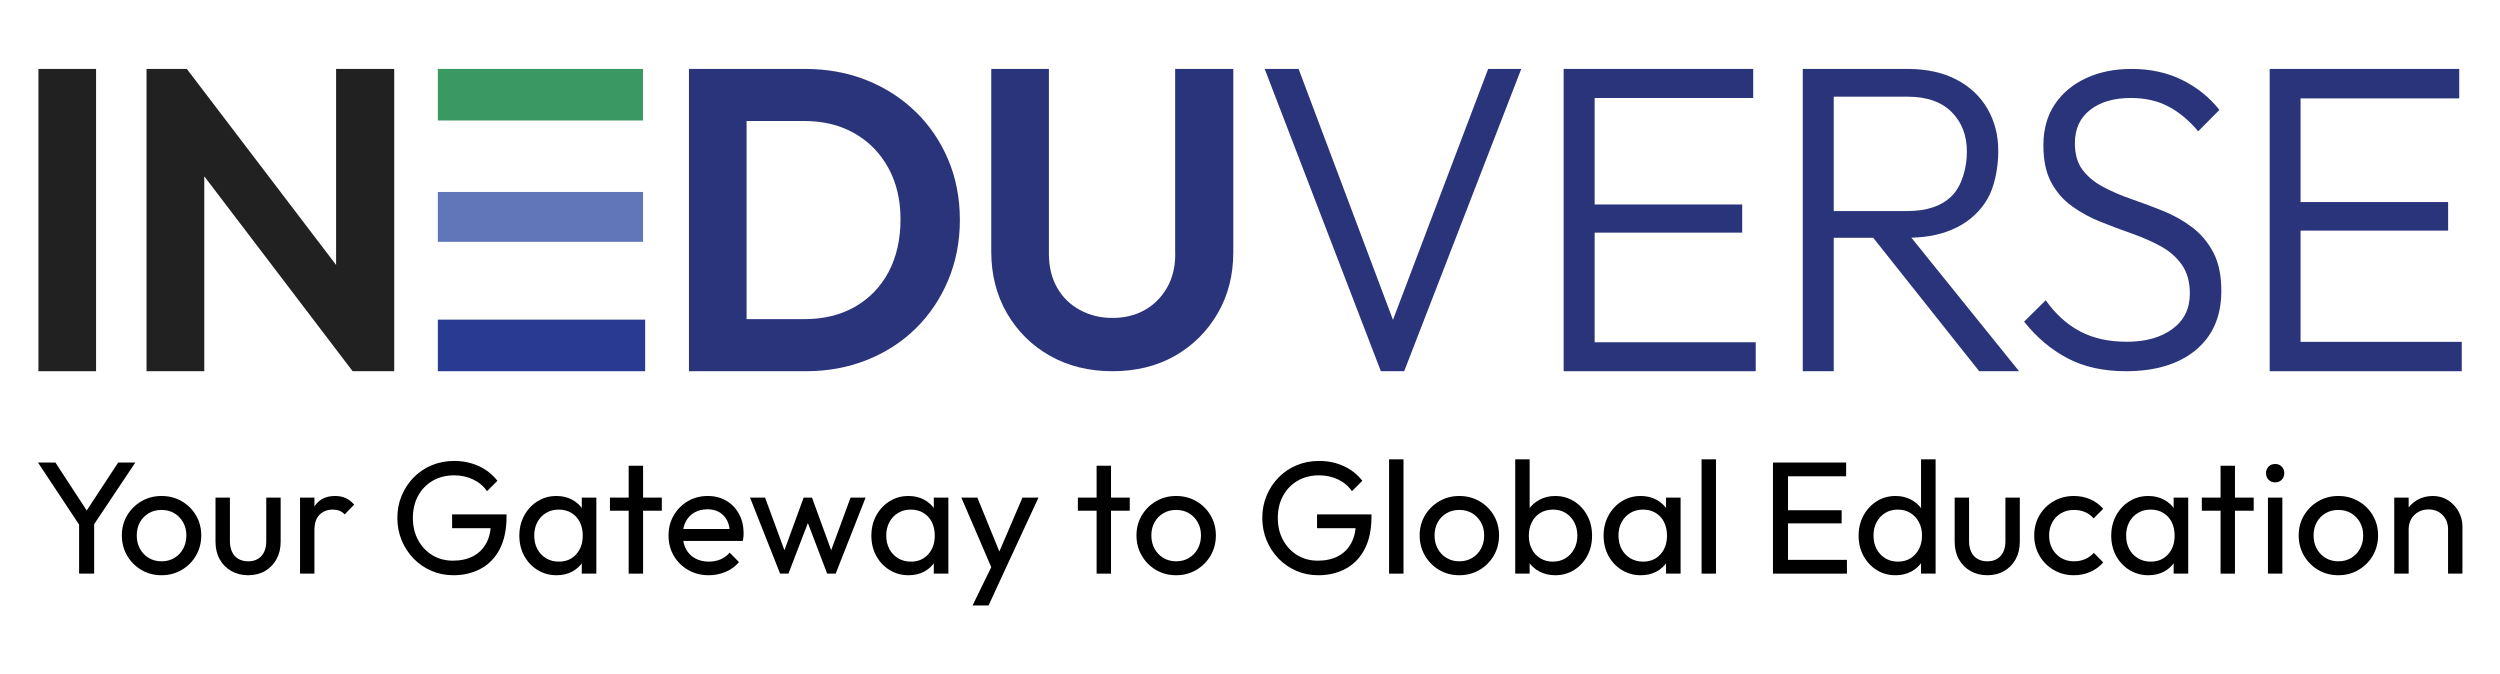
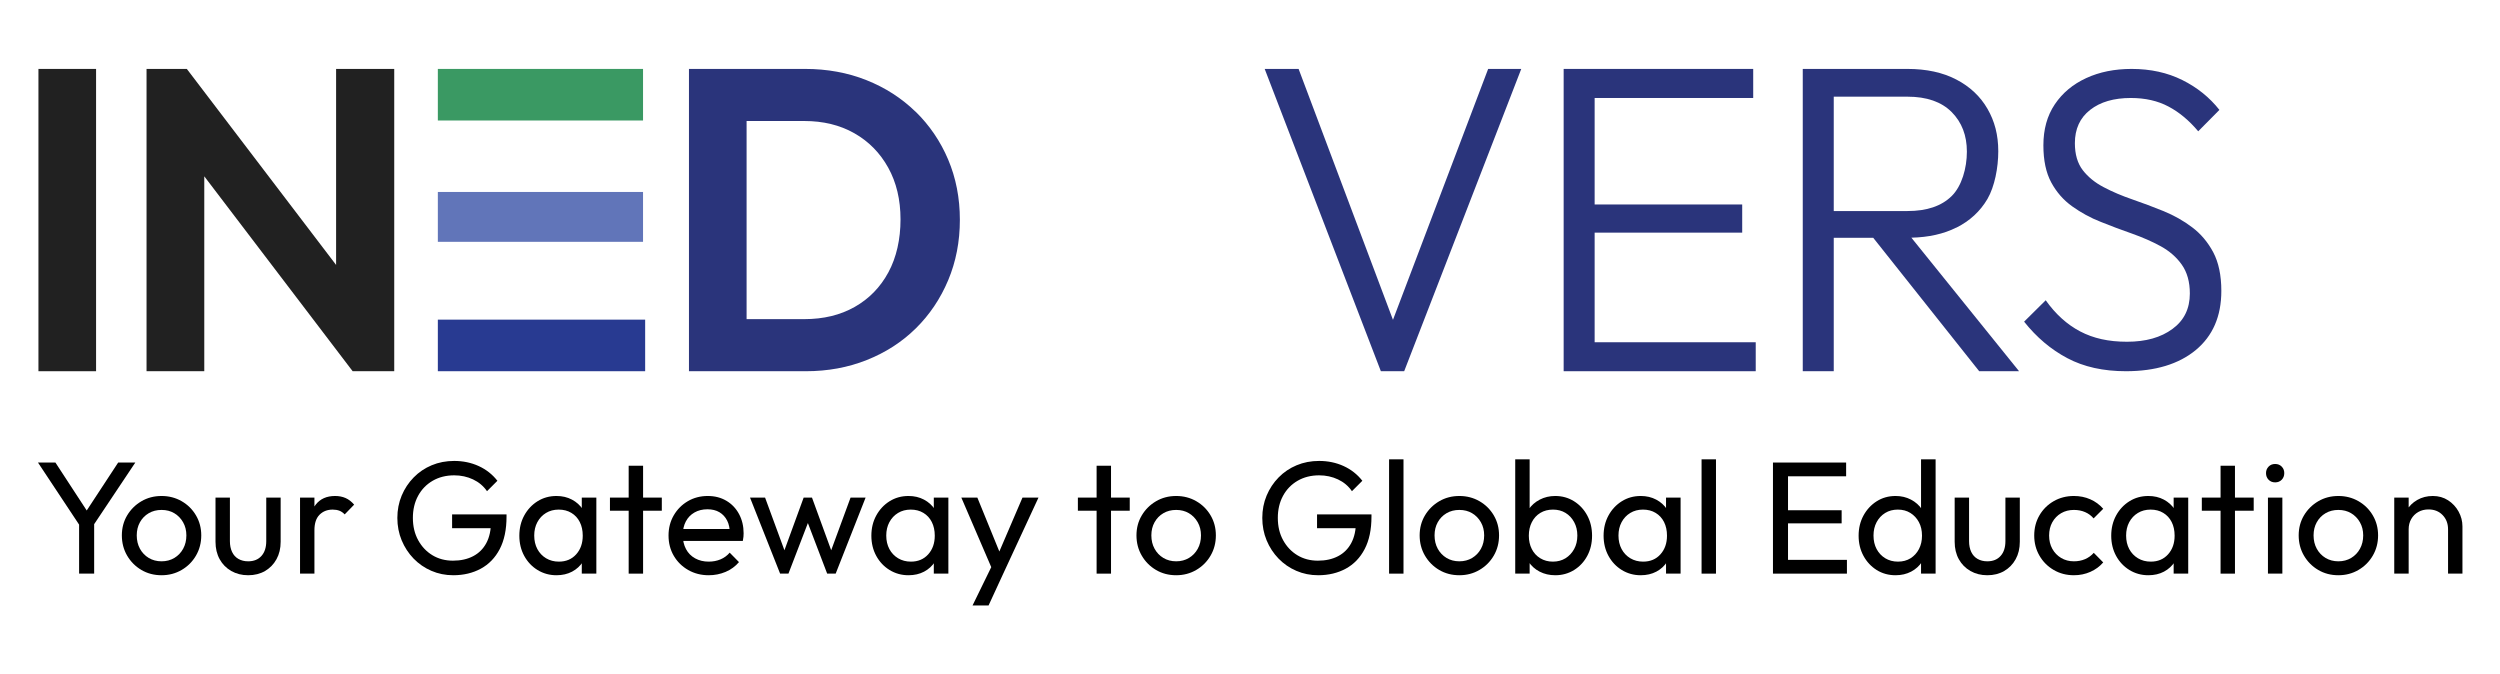
<svg xmlns="http://www.w3.org/2000/svg" width="100%" height="100%" viewBox="0 0 241 65" version="1.1" xml:space="preserve" style="fill-rule:evenodd;clip-rule:evenodd;stroke-linejoin:round;stroke-miterlimit:2;">
  <g transform="matrix(1,0,0,1,0.478,15.019)">
    <g id="Layer_1-2">
      <g>
        <g transform="matrix(0.973,0,0,0.973,3.228,-8.375)">
          <g>
            <rect x="0" y="0" width="5.71" height="29.95" style="fill:rgb(33,33,33);" />
            <path d="M29.49,0L29.49,19.42L14.7,0L10.71,0L10.71,29.95L16.43,29.95L16.43,10.64L31.13,29.95L35.25,29.95L35.25,0L29.49,0Z" style="fill:rgb(33,33,33);" />
          </g>
          <g>
            <rect x="39.57" y="0" width="20.33" height="5.11" style="fill:rgb(58,153,99);" />
            <rect x="39.57" y="12.19" width="20.33" height="4.94" style="fill:rgb(97,117,185);" />
            <rect x="39.57" y="24.84" width="20.54" height="5.11" style="fill:rgb(40,58,145);" />
          </g>
          <g>
-             <path d="M86.9,4.24C85.51,2.89 83.89,1.85 82.03,1.11C80.17,0.37 78.14,0 75.96,0L64.45,0L64.45,29.95L76.04,29.95C78.2,29.95 80.21,29.58 82.07,28.84C83.93,28.1 85.55,27.06 86.92,25.71C88.29,24.36 89.36,22.77 90.13,20.94C90.9,19.11 91.29,17.11 91.29,14.95C91.29,12.79 90.9,10.8 90.13,8.98C89.36,7.16 88.28,5.58 86.9,4.23L86.9,4.24ZM84.21,20.15C83.41,21.63 82.3,22.77 80.87,23.58C79.44,24.39 77.78,24.79 75.87,24.79L70.16,24.79L70.16,5.16L75.87,5.16C77.75,5.16 79.4,5.56 80.83,6.37C82.26,7.18 83.38,8.32 84.19,9.78C85,11.24 85.41,12.95 85.41,14.91C85.41,16.87 85.01,18.67 84.21,20.15Z" style="fill:rgb(42,52,123);" />
-             <path d="M112.63,18.32C112.63,19.61 112.36,20.73 111.81,21.68C111.26,22.63 110.53,23.37 109.6,23.89C108.68,24.41 107.61,24.67 106.41,24.67C105.21,24.67 104.16,24.41 103.2,23.89C102.23,23.37 101.48,22.64 100.93,21.68C100.38,20.73 100.11,19.59 100.11,18.28L100.11,0L94.4,0L94.4,18.11C94.4,20.38 94.92,22.41 95.95,24.2C96.99,25.99 98.41,27.4 100.21,28.42C102.02,29.44 104.08,29.95 106.41,29.95C108.74,29.95 110.83,29.44 112.61,28.42C114.39,27.4 115.8,26 116.83,24.22C117.87,22.44 118.38,20.42 118.38,18.15L118.38,0L112.62,0L112.62,18.32L112.63,18.32Z" style="fill:rgb(42,52,123);" />
+             <path d="M86.9,4.24C85.51,2.89 83.89,1.85 82.03,1.11C80.17,0.37 78.14,0 75.96,0L64.45,0L64.45,29.95L76.04,29.95C78.2,29.95 80.21,29.58 82.07,28.84C83.93,28.1 85.55,27.06 86.92,25.71C88.29,24.36 89.36,22.77 90.13,20.94C90.9,19.11 91.29,17.11 91.29,14.95C91.29,12.79 90.9,10.8 90.13,8.98C89.36,7.16 88.28,5.58 86.9,4.23ZM84.21,20.15C83.41,21.63 82.3,22.77 80.87,23.58C79.44,24.39 77.78,24.79 75.87,24.79L70.16,24.79L70.16,5.16L75.87,5.16C77.75,5.16 79.4,5.56 80.83,6.37C82.26,7.18 83.38,8.32 84.19,9.78C85,11.24 85.41,12.95 85.41,14.91C85.41,16.87 85.01,18.67 84.21,20.15Z" style="fill:rgb(42,52,123);" />
            <path d="M134.2,24.86L124.85,0L121.49,0L133,29.95L135.31,29.95L146.91,0L143.63,0L134.2,24.86Z" style="fill:rgb(42,52,123);" />
            <path d="M154.18,16.22L168.8,16.22L168.8,13.43L154.18,13.43L154.18,2.88L169.89,2.88L169.89,0L151.11,0L151.11,29.95L170.14,29.95L170.14,27.08L154.18,27.08L154.18,16.22Z" style="fill:rgb(42,52,123);" />
            <path d="M190.01,15.73C191.35,15.06 192.38,14.11 193.1,12.88C193.81,11.65 194.17,9.79 194.17,8.16C194.17,6.53 193.81,5.18 193.1,3.95C192.39,2.72 191.36,1.75 190.01,1.05C188.67,0.35 187.05,0 185.18,0L174.8,0L174.8,29.95L177.87,29.95L177.87,16.73L181.78,16.73L192.28,29.95L196.23,29.95L185.56,16.72C187.27,16.68 188.76,16.35 190.01,15.72L190.01,15.73ZM177.87,2.75L185.18,2.75C187.08,2.75 188.54,3.26 189.55,4.27C190.56,5.29 191.06,6.59 191.06,8.2C191.06,9.81 190.56,11.61 189.55,12.6C188.54,13.59 187.09,14.08 185.18,14.08L177.87,14.08L177.87,2.75Z" style="fill:rgb(42,52,123);" />
            <path d="M213.39,15.7C212.54,15.05 211.59,14.52 210.55,14.09C209.51,13.67 208.48,13.28 207.46,12.93C206.44,12.58 205.49,12.18 204.62,11.72C203.75,11.27 203.06,10.7 202.54,10.03C202.02,9.35 201.76,8.46 201.76,7.36C201.76,5.95 202.26,4.85 203.27,4.06C204.28,3.27 205.62,2.88 207.3,2.88C208.73,2.88 209.97,3.16 211.04,3.73C212.1,4.29 213.08,5.11 213.98,6.18L216.08,4.06C215.1,2.82 213.87,1.83 212.4,1.1C210.93,0.37 209.26,-0 207.38,-0C205.7,-0 204.2,0.3 202.88,0.91C201.56,1.52 200.53,2.38 199.77,3.51C199.01,4.64 198.64,5.99 198.64,7.57C198.64,9.07 198.9,10.29 199.42,11.25C199.94,12.21 200.63,13 201.5,13.62C202.37,14.24 203.31,14.76 204.34,15.16C205.36,15.57 206.39,15.96 207.43,16.32C208.47,16.69 209.41,17.1 210.27,17.57C211.12,18.04 211.82,18.64 212.35,19.39C212.88,20.14 213.15,21.09 213.15,22.25C213.15,23.75 212.58,24.92 211.43,25.76C210.28,26.61 208.78,27.03 206.93,27.03C205.08,27.03 203.59,26.69 202.29,26.01C200.99,25.33 199.85,24.3 198.87,22.92L196.73,25.04C197.96,26.59 199.39,27.8 201.02,28.66C202.64,29.52 204.58,29.95 206.82,29.95C209.73,29.95 212.04,29.25 213.73,27.86C215.42,26.46 216.27,24.51 216.27,22C216.27,20.45 216,19.17 215.47,18.17C214.94,17.17 214.24,16.34 213.39,15.7Z" style="fill:rgb(42,52,123);" />
-             <path d="M224.12,27.04L224.12,16.02L238.74,16.02L238.74,13.19L224.12,13.19L224.12,2.92L239.84,2.92L239.84,0L221.06,0L221.06,29.95L240.09,29.95L240.09,27.04L224.12,27.04Z" style="fill:rgb(42,52,123);" />
          </g>
        </g>
        <g transform="matrix(1.629,0,0,1.629,-5.596,-27.142)">
          <path d="M7.975,38.717L5.389,34.814L6.421,34.814L8.505,38.006L8.041,38.006L10.135,34.814L11.149,34.814L8.543,38.717L7.975,38.717ZM7.823,41.388L7.823,38.129L8.714,38.129L8.714,41.388L7.823,41.388Z" style="fill-rule:nonzero;" />
          <path d="M12.702,41.483C12.26,41.483 11.862,41.379 11.509,41.17C11.155,40.962 10.874,40.679 10.665,40.322C10.457,39.965 10.353,39.566 10.353,39.124C10.353,38.688 10.457,38.295 10.665,37.944C10.874,37.594 11.155,37.314 11.509,37.106C11.862,36.898 12.26,36.793 12.702,36.793C13.138,36.793 13.534,36.896 13.891,37.101C14.248,37.307 14.531,37.586 14.739,37.94C14.947,38.293 15.052,38.688 15.052,39.124C15.052,39.566 14.947,39.965 14.739,40.322C14.531,40.679 14.248,40.962 13.891,41.17C13.534,41.379 13.138,41.483 12.702,41.483ZM12.702,40.659C12.986,40.659 13.239,40.592 13.46,40.46C13.681,40.327 13.855,40.145 13.981,39.915C14.107,39.684 14.171,39.421 14.171,39.124C14.171,38.833 14.106,38.574 13.976,38.347C13.847,38.12 13.673,37.941 13.455,37.812C13.237,37.682 12.986,37.618 12.702,37.618C12.418,37.618 12.165,37.682 11.944,37.812C11.723,37.941 11.55,38.12 11.423,38.347C11.297,38.574 11.234,38.833 11.234,39.124C11.234,39.421 11.297,39.684 11.423,39.915C11.55,40.145 11.723,40.327 11.944,40.46C12.165,40.592 12.418,40.659 12.702,40.659Z" style="fill-rule:nonzero;" />
          <path d="M17.827,41.483C17.455,41.483 17.121,41.399 16.828,41.232C16.534,41.064 16.305,40.832 16.141,40.535C15.977,40.239 15.895,39.894 15.895,39.503L15.895,36.888L16.747,36.888L16.747,39.465C16.747,39.711 16.79,39.924 16.875,40.104C16.96,40.284 17.085,40.422 17.249,40.516C17.414,40.611 17.606,40.659 17.827,40.659C18.162,40.659 18.424,40.553 18.614,40.341C18.803,40.13 18.898,39.838 18.898,39.465L18.898,36.888L19.75,36.888L19.75,39.503C19.75,39.894 19.668,40.239 19.504,40.535C19.34,40.832 19.114,41.064 18.827,41.232C18.539,41.399 18.206,41.483 17.827,41.483Z" style="fill-rule:nonzero;" />
          <path d="M20.897,41.388L20.897,36.888L21.749,36.888L21.749,41.388L20.897,41.388ZM21.749,38.821L21.427,38.679C21.427,38.104 21.56,37.646 21.825,37.305C22.09,36.964 22.472,36.793 22.971,36.793C23.199,36.793 23.404,36.833 23.587,36.912C23.77,36.991 23.941,37.122 24.099,37.305L23.54,37.883C23.445,37.782 23.341,37.709 23.227,37.665C23.113,37.621 22.981,37.599 22.829,37.599C22.513,37.599 22.254,37.7 22.052,37.902C21.85,38.104 21.749,38.41 21.749,38.821Z" style="fill-rule:nonzero;" />
          <path d="M29.963,41.483C29.502,41.483 29.071,41.396 28.67,41.222C28.269,41.049 27.918,40.807 27.618,40.498C27.318,40.188 27.083,39.828 26.912,39.418C26.742,39.007 26.656,38.565 26.656,38.091C26.656,37.618 26.742,37.177 26.912,36.77C27.083,36.362 27.32,36.004 27.623,35.695C27.926,35.385 28.281,35.145 28.688,34.975C29.096,34.804 29.54,34.719 30.02,34.719C30.544,34.719 31.027,34.82 31.469,35.022C31.911,35.224 32.28,35.515 32.577,35.893L31.962,36.509C31.753,36.206 31.478,35.974 31.137,35.813C30.796,35.652 30.424,35.571 30.02,35.571C29.54,35.571 29.115,35.679 28.745,35.893C28.376,36.108 28.089,36.405 27.883,36.784C27.678,37.163 27.575,37.599 27.575,38.091C27.575,38.59 27.68,39.029 27.888,39.408C28.096,39.787 28.377,40.084 28.731,40.299C29.085,40.513 29.489,40.621 29.944,40.621C30.405,40.621 30.804,40.532 31.142,40.355C31.48,40.179 31.741,39.918 31.924,39.574C32.107,39.23 32.198,38.808 32.198,38.309L32.738,38.698L29.896,38.698L29.896,37.883L33.117,37.883L33.117,38.016C33.117,38.78 32.983,39.419 32.715,39.934C32.446,40.449 32.074,40.835 31.597,41.094C31.12,41.353 30.575,41.483 29.963,41.483Z" style="fill-rule:nonzero;" />
          <path d="M36.073,41.483C35.662,41.483 35.29,41.38 34.955,41.175C34.62,40.97 34.357,40.69 34.164,40.337C33.971,39.983 33.875,39.585 33.875,39.143C33.875,38.701 33.971,38.303 34.164,37.949C34.357,37.596 34.619,37.314 34.95,37.106C35.282,36.898 35.656,36.793 36.073,36.793C36.414,36.793 36.719,36.865 36.987,37.007C37.256,37.149 37.472,37.344 37.636,37.594C37.8,37.843 37.892,38.132 37.911,38.461L37.911,39.815C37.892,40.138 37.802,40.425 37.641,40.678C37.48,40.93 37.265,41.128 36.997,41.27C36.728,41.412 36.42,41.483 36.073,41.483ZM36.215,40.678C36.638,40.678 36.979,40.534 37.238,40.247C37.497,39.959 37.627,39.591 37.627,39.143C37.627,38.833 37.568,38.563 37.451,38.333C37.335,38.102 37.169,37.922 36.954,37.793C36.739,37.663 36.49,37.599 36.206,37.599C35.921,37.599 35.67,37.665 35.452,37.798C35.235,37.93 35.064,38.112 34.941,38.342C34.818,38.573 34.756,38.837 34.756,39.133C34.756,39.437 34.818,39.703 34.941,39.934C35.064,40.164 35.236,40.346 35.457,40.479C35.678,40.611 35.931,40.678 36.215,40.678ZM37.57,41.388L37.57,40.175L37.731,39.077L37.57,37.987L37.57,36.888L38.432,36.888L38.432,41.388L37.57,41.388Z" style="fill-rule:nonzero;" />
          <path d="M40.345,41.388L40.345,35.003L41.198,35.003L41.198,41.388L40.345,41.388ZM39.237,37.665L39.237,36.888L42.306,36.888L42.306,37.665L39.237,37.665Z" style="fill-rule:nonzero;" />
          <path d="M45.082,41.483C44.634,41.483 44.23,41.38 43.87,41.175C43.51,40.97 43.225,40.69 43.017,40.337C42.809,39.983 42.704,39.582 42.704,39.133C42.704,38.691 42.807,38.293 43.012,37.94C43.218,37.586 43.495,37.307 43.846,37.101C44.196,36.896 44.59,36.793 45.025,36.793C45.442,36.793 45.81,36.888 46.129,37.078C46.448,37.267 46.697,37.529 46.877,37.864C47.057,38.199 47.147,38.578 47.147,39.001C47.147,39.064 47.144,39.132 47.138,39.204C47.132,39.277 47.119,39.361 47.1,39.455L43.301,39.455L43.301,38.745L46.645,38.745L46.333,39.02C46.333,38.717 46.279,38.459 46.172,38.248C46.064,38.036 45.913,37.872 45.717,37.755C45.521,37.638 45.284,37.58 45.006,37.58C44.716,37.58 44.46,37.643 44.239,37.769C44.018,37.896 43.847,38.072 43.727,38.3C43.607,38.527 43.547,38.795 43.547,39.105C43.547,39.421 43.611,39.697 43.737,39.934C43.863,40.171 44.043,40.354 44.277,40.483C44.511,40.613 44.779,40.678 45.082,40.678C45.335,40.678 45.567,40.633 45.778,40.545C45.99,40.456 46.172,40.324 46.323,40.147L46.873,40.706C46.658,40.959 46.394,41.151 46.082,41.284C45.769,41.416 45.436,41.483 45.082,41.483Z" style="fill-rule:nonzero;" />
          <path d="M49.307,41.388L47.526,36.888L48.417,36.888L49.705,40.393L49.421,40.393L50.7,36.888L51.193,36.888L52.471,40.393L52.187,40.393L53.476,36.888L54.366,36.888L52.595,41.388L52.092,41.388L50.795,37.987L51.107,37.987L49.8,41.388L49.307,41.388Z" style="fill-rule:nonzero;" />
          <path d="M56.905,41.483C56.494,41.483 56.122,41.38 55.787,41.175C55.452,40.97 55.189,40.69 54.996,40.337C54.803,39.983 54.707,39.585 54.707,39.143C54.707,38.701 54.803,38.303 54.996,37.949C55.189,37.596 55.451,37.314 55.782,37.106C56.114,36.898 56.488,36.793 56.905,36.793C57.246,36.793 57.551,36.865 57.819,37.007C58.088,37.149 58.304,37.344 58.468,37.594C58.632,37.843 58.724,38.132 58.743,38.461L58.743,39.815C58.724,40.138 58.634,40.425 58.473,40.678C58.312,40.93 58.097,41.128 57.829,41.27C57.56,41.412 57.252,41.483 56.905,41.483ZM57.047,40.678C57.47,40.678 57.811,40.534 58.07,40.247C58.329,39.959 58.459,39.591 58.459,39.143C58.459,38.833 58.4,38.563 58.283,38.333C58.167,38.102 58.001,37.922 57.786,37.793C57.571,37.663 57.322,37.599 57.038,37.599C56.753,37.599 56.502,37.665 56.284,37.798C56.067,37.93 55.896,38.112 55.773,38.342C55.65,38.573 55.588,38.837 55.588,39.133C55.588,39.437 55.65,39.703 55.773,39.934C55.896,40.164 56.068,40.346 56.289,40.479C56.51,40.611 56.763,40.678 57.047,40.678ZM58.402,41.388L58.402,40.175L58.563,39.077L58.402,37.987L58.402,36.888L59.264,36.888L59.264,41.388L58.402,41.388Z" style="fill-rule:nonzero;" />
          <path d="M61.983,41.426L60.031,36.888L60.979,36.888L62.428,40.441L62.125,40.441L63.65,36.888L64.597,36.888L62.494,41.426L61.983,41.426ZM60.694,43.273L62.021,40.554L62.494,41.426L61.642,43.273L60.694,43.273Z" style="fill-rule:nonzero;" />
          <path d="M68.036,41.388L68.036,35.003L68.889,35.003L68.889,41.388L68.036,41.388ZM66.928,37.665L66.928,36.888L69.997,36.888L69.997,37.665L66.928,37.665Z" style="fill-rule:nonzero;" />
          <path d="M72.744,41.483C72.302,41.483 71.904,41.379 71.551,41.17C71.197,40.962 70.916,40.679 70.708,40.322C70.499,39.965 70.395,39.566 70.395,39.124C70.395,38.688 70.499,38.295 70.708,37.944C70.916,37.594 71.197,37.314 71.551,37.106C71.904,36.898 72.302,36.793 72.744,36.793C73.18,36.793 73.577,36.896 73.933,37.101C74.29,37.307 74.573,37.586 74.781,37.94C74.99,38.293 75.094,38.688 75.094,39.124C75.094,39.566 74.99,39.965 74.781,40.322C74.573,40.679 74.29,40.962 73.933,41.17C73.577,41.379 73.18,41.483 72.744,41.483ZM72.744,40.659C73.029,40.659 73.281,40.592 73.502,40.46C73.723,40.327 73.897,40.145 74.023,39.915C74.15,39.684 74.213,39.421 74.213,39.124C74.213,38.833 74.148,38.574 74.019,38.347C73.889,38.12 73.715,37.941 73.498,37.812C73.28,37.682 73.029,37.618 72.744,37.618C72.46,37.618 72.208,37.682 71.987,37.812C71.766,37.941 71.592,38.12 71.466,38.347C71.339,38.574 71.276,38.833 71.276,39.124C71.276,39.421 71.339,39.684 71.466,39.915C71.592,40.145 71.766,40.327 71.987,40.46C72.208,40.592 72.46,40.659 72.744,40.659Z" style="fill-rule:nonzero;" />
          <path d="M81.147,41.483C80.686,41.483 80.255,41.396 79.854,41.222C79.453,41.049 79.103,40.807 78.803,40.498C78.503,40.188 78.267,39.828 78.097,39.418C77.926,39.007 77.841,38.565 77.841,38.091C77.841,37.618 77.926,37.177 78.097,36.77C78.267,36.362 78.504,36.004 78.807,35.695C79.111,35.385 79.466,35.145 79.873,34.975C80.281,34.804 80.724,34.719 81.204,34.719C81.728,34.719 82.212,34.82 82.654,35.022C83.096,35.224 83.465,35.515 83.762,35.893L83.146,36.509C82.938,36.206 82.663,35.974 82.322,35.813C81.981,35.652 81.608,35.571 81.204,35.571C80.724,35.571 80.299,35.679 79.93,35.893C79.561,36.108 79.273,36.405 79.068,36.784C78.863,37.163 78.76,37.599 78.76,38.091C78.76,38.59 78.864,39.029 79.073,39.408C79.281,39.787 79.562,40.084 79.916,40.299C80.269,40.513 80.674,40.621 81.128,40.621C81.589,40.621 81.989,40.532 82.327,40.355C82.665,40.179 82.925,39.918 83.108,39.574C83.292,39.23 83.383,38.808 83.383,38.309L83.923,38.698L81.081,38.698L81.081,37.883L84.302,37.883L84.302,38.016C84.302,38.78 84.168,39.419 83.899,39.934C83.631,40.449 83.258,40.835 82.782,41.094C82.305,41.353 81.76,41.483 81.147,41.483Z" style="fill-rule:nonzero;" />
          <rect x="85.344" y="34.624" width="0.853" height="6.764" />
          <path d="M89.503,41.483C89.061,41.483 88.663,41.379 88.309,41.17C87.956,40.962 87.675,40.679 87.466,40.322C87.258,39.965 87.153,39.566 87.153,39.124C87.153,38.688 87.258,38.295 87.466,37.944C87.675,37.594 87.956,37.314 88.309,37.106C88.663,36.898 89.061,36.793 89.503,36.793C89.939,36.793 90.335,36.896 90.692,37.101C91.049,37.307 91.331,37.586 91.54,37.94C91.748,38.293 91.852,38.688 91.852,39.124C91.852,39.566 91.748,39.965 91.54,40.322C91.331,40.679 91.049,40.962 90.692,41.17C90.335,41.379 89.939,41.483 89.503,41.483ZM89.503,40.659C89.787,40.659 90.04,40.592 90.261,40.46C90.482,40.327 90.655,40.145 90.782,39.915C90.908,39.684 90.971,39.421 90.971,39.124C90.971,38.833 90.907,38.574 90.777,38.347C90.648,38.12 90.474,37.941 90.256,37.812C90.038,37.682 89.787,37.618 89.503,37.618C89.219,37.618 88.966,37.682 88.745,37.812C88.524,37.941 88.35,38.12 88.224,38.347C88.098,38.574 88.035,38.833 88.035,39.124C88.035,39.421 88.098,39.684 88.224,39.915C88.35,40.145 88.524,40.327 88.745,40.46C88.966,40.592 89.219,40.659 89.503,40.659Z" style="fill-rule:nonzero;" />
          <path d="M95.177,41.483C94.836,41.483 94.529,41.412 94.254,41.27C93.979,41.128 93.76,40.93 93.595,40.678C93.431,40.425 93.34,40.138 93.321,39.815L93.321,38.461C93.34,38.132 93.433,37.843 93.6,37.594C93.767,37.344 93.989,37.149 94.263,37.007C94.538,36.865 94.843,36.793 95.177,36.793C95.588,36.793 95.959,36.898 96.291,37.106C96.622,37.314 96.883,37.596 97.072,37.949C97.262,38.303 97.356,38.701 97.356,39.143C97.356,39.585 97.262,39.983 97.072,40.337C96.883,40.69 96.622,40.97 96.291,41.175C95.959,41.38 95.588,41.483 95.177,41.483ZM92.809,41.388L92.809,34.624L93.662,34.624L93.662,37.987L93.501,39.077L93.662,40.175L93.662,41.388L92.809,41.388ZM95.035,40.678C95.32,40.678 95.569,40.611 95.784,40.479C95.998,40.346 96.169,40.164 96.295,39.934C96.422,39.703 96.485,39.437 96.485,39.133C96.485,38.837 96.422,38.571 96.295,38.338C96.169,38.104 95.998,37.922 95.784,37.793C95.569,37.663 95.323,37.599 95.045,37.599C94.761,37.599 94.511,37.663 94.296,37.793C94.082,37.922 93.914,38.104 93.794,38.338C93.674,38.571 93.614,38.84 93.614,39.143C93.614,39.44 93.673,39.703 93.79,39.934C93.906,40.164 94.074,40.346 94.292,40.479C94.51,40.611 94.757,40.678 95.035,40.678Z" style="fill-rule:nonzero;" />
          <path d="M100.236,41.483C99.826,41.483 99.453,41.38 99.118,41.175C98.784,40.97 98.52,40.69 98.327,40.337C98.135,39.983 98.038,39.585 98.038,39.143C98.038,38.701 98.135,38.303 98.327,37.949C98.52,37.596 98.782,37.314 99.114,37.106C99.445,36.898 99.819,36.793 100.236,36.793C100.577,36.793 100.882,36.865 101.15,37.007C101.419,37.149 101.635,37.344 101.799,37.594C101.964,37.843 102.055,38.132 102.074,38.461L102.074,39.815C102.055,40.138 101.965,40.425 101.804,40.678C101.643,40.93 101.428,41.128 101.16,41.27C100.891,41.412 100.584,41.483 100.236,41.483ZM100.378,40.678C100.801,40.678 101.143,40.534 101.401,40.247C101.66,39.959 101.79,39.591 101.79,39.143C101.79,38.833 101.731,38.563 101.615,38.333C101.498,38.102 101.332,37.922 101.117,37.793C100.903,37.663 100.653,37.599 100.369,37.599C100.085,37.599 99.834,37.665 99.616,37.798C99.398,37.93 99.227,38.112 99.104,38.342C98.981,38.573 98.919,38.837 98.919,39.133C98.919,39.437 98.981,39.703 99.104,39.934C99.227,40.164 99.399,40.346 99.62,40.479C99.842,40.611 100.094,40.678 100.378,40.678ZM101.733,41.388L101.733,40.175L101.894,39.077L101.733,37.987L101.733,36.888L102.595,36.888L102.595,41.388L101.733,41.388Z" style="fill-rule:nonzero;" />
          <rect x="103.836" y="34.624" width="0.853" height="6.764" />
          <path d="M108.061,41.388L108.061,34.814L108.952,34.814L108.952,41.388L108.061,41.388ZM108.668,41.388L108.668,40.573L112.438,40.573L112.438,41.388L108.668,41.388ZM108.668,38.413L108.668,37.637L112.125,37.637L112.125,38.413L108.668,38.413ZM108.668,35.628L108.668,34.814L112.391,34.814L112.391,35.628L108.668,35.628Z" style="fill-rule:nonzero;" />
          <path d="M115.318,41.483C114.901,41.483 114.528,41.38 114.2,41.175C113.872,40.97 113.611,40.69 113.418,40.337C113.226,39.983 113.13,39.585 113.13,39.143C113.13,38.701 113.226,38.303 113.418,37.949C113.611,37.596 113.872,37.314 114.2,37.106C114.528,36.898 114.901,36.793 115.318,36.793C115.653,36.793 115.956,36.865 116.227,37.007C116.499,37.149 116.718,37.344 116.886,37.594C117.053,37.843 117.146,38.132 117.165,38.461L117.165,39.815C117.146,40.138 117.055,40.425 116.89,40.678C116.726,40.93 116.508,41.128 116.237,41.27C115.965,41.412 115.659,41.483 115.318,41.483ZM115.46,40.678C115.744,40.678 115.992,40.611 116.204,40.479C116.415,40.346 116.581,40.164 116.701,39.934C116.821,39.703 116.881,39.44 116.881,39.143C116.881,38.833 116.819,38.565 116.696,38.338C116.573,38.11 116.406,37.93 116.194,37.798C115.983,37.665 115.735,37.599 115.45,37.599C115.166,37.599 114.917,37.665 114.702,37.798C114.487,37.93 114.318,38.112 114.195,38.342C114.072,38.573 114.011,38.837 114.011,39.133C114.011,39.437 114.072,39.703 114.195,39.934C114.318,40.164 114.489,40.346 114.707,40.479C114.925,40.611 115.176,40.678 115.46,40.678ZM117.686,41.388L116.824,41.388L116.824,40.175L116.985,39.077L116.824,37.987L116.824,34.624L117.686,34.624L117.686,41.388Z" style="fill-rule:nonzero;" />
          <path d="M120.746,41.483C120.373,41.483 120.04,41.399 119.747,41.232C119.453,41.064 119.224,40.832 119.06,40.535C118.896,40.239 118.814,39.894 118.814,39.503L118.814,36.888L119.666,36.888L119.666,39.465C119.666,39.711 119.709,39.924 119.794,40.104C119.879,40.284 120.004,40.422 120.168,40.516C120.332,40.611 120.525,40.659 120.746,40.659C121.081,40.659 121.343,40.553 121.532,40.341C121.722,40.13 121.817,39.838 121.817,39.465L121.817,36.888L122.669,36.888L122.669,39.503C122.669,39.894 122.587,40.239 122.423,40.535C122.259,40.832 122.033,41.064 121.746,41.232C121.458,41.399 121.125,41.483 120.746,41.483Z" style="fill-rule:nonzero;" />
          <path d="M125.871,41.483C125.429,41.483 125.03,41.379 124.673,41.17C124.316,40.962 124.035,40.679 123.83,40.322C123.624,39.965 123.522,39.569 123.522,39.133C123.522,38.691 123.624,38.293 123.83,37.94C124.035,37.586 124.316,37.307 124.673,37.101C125.03,36.896 125.429,36.793 125.871,36.793C126.219,36.793 126.541,36.858 126.837,36.988C127.134,37.117 127.39,37.305 127.605,37.551L127.036,38.12C126.897,37.956 126.729,37.831 126.53,37.746C126.331,37.66 126.111,37.618 125.871,37.618C125.587,37.618 125.334,37.682 125.113,37.812C124.892,37.941 124.719,38.12 124.592,38.347C124.466,38.574 124.403,38.837 124.403,39.133C124.403,39.43 124.466,39.692 124.592,39.92C124.719,40.147 124.892,40.327 125.113,40.46C125.334,40.592 125.587,40.659 125.871,40.659C126.111,40.659 126.331,40.616 126.53,40.531C126.729,40.445 126.901,40.321 127.046,40.157L127.605,40.725C127.396,40.965 127.142,41.151 126.842,41.284C126.542,41.416 126.219,41.483 125.871,41.483Z" style="fill-rule:nonzero;" />
          <path d="M130.276,41.483C129.866,41.483 129.493,41.38 129.158,41.175C128.824,40.97 128.56,40.69 128.367,40.337C128.175,39.983 128.079,39.585 128.079,39.143C128.079,38.701 128.175,38.303 128.367,37.949C128.56,37.596 128.822,37.314 129.154,37.106C129.485,36.898 129.86,36.793 130.276,36.793C130.617,36.793 130.922,36.865 131.191,37.007C131.459,37.149 131.675,37.344 131.839,37.594C132.004,37.843 132.095,38.132 132.114,38.461L132.114,39.815C132.095,40.138 132.005,40.425 131.844,40.678C131.683,40.93 131.468,41.128 131.2,41.27C130.932,41.412 130.624,41.483 130.276,41.483ZM130.418,40.678C130.842,40.678 131.183,40.534 131.442,40.247C131.7,39.959 131.83,39.591 131.83,39.143C131.83,38.833 131.772,38.563 131.655,38.333C131.538,38.102 131.372,37.922 131.157,37.793C130.943,37.663 130.693,37.599 130.409,37.599C130.125,37.599 129.874,37.665 129.656,37.798C129.438,37.93 129.267,38.112 129.144,38.342C129.021,38.573 128.96,38.837 128.96,39.133C128.96,39.437 129.021,39.703 129.144,39.934C129.267,40.164 129.44,40.346 129.661,40.479C129.882,40.611 130.134,40.678 130.418,40.678ZM131.773,41.388L131.773,40.175L131.934,39.077L131.773,37.987L131.773,36.888L132.635,36.888L132.635,41.388L131.773,41.388Z" style="fill-rule:nonzero;" />
          <path d="M134.549,41.388L134.549,35.003L135.401,35.003L135.401,41.388L134.549,41.388ZM133.44,37.665L133.44,36.888L136.51,36.888L136.51,37.665L133.44,37.665Z" style="fill-rule:nonzero;" />
          <path d="M137.353,41.388L137.353,36.888L138.206,36.888L138.206,41.388L137.353,41.388ZM137.779,35.988C137.621,35.988 137.492,35.936 137.391,35.832C137.29,35.728 137.239,35.597 137.239,35.439C137.239,35.287 137.29,35.159 137.391,35.055C137.492,34.951 137.621,34.899 137.779,34.899C137.937,34.899 138.067,34.951 138.168,35.055C138.269,35.159 138.319,35.287 138.319,35.439C138.319,35.597 138.269,35.728 138.168,35.832C138.067,35.936 137.937,35.988 137.779,35.988Z" style="fill-rule:nonzero;" />
          <path d="M141.521,41.483C141.079,41.483 140.681,41.379 140.328,41.17C139.974,40.962 139.693,40.679 139.484,40.322C139.276,39.965 139.172,39.566 139.172,39.124C139.172,38.688 139.276,38.295 139.484,37.944C139.693,37.594 139.974,37.314 140.328,37.106C140.681,36.898 141.079,36.793 141.521,36.793C141.957,36.793 142.353,36.896 142.71,37.101C143.067,37.307 143.35,37.586 143.558,37.94C143.766,38.293 143.871,38.688 143.871,39.124C143.871,39.566 143.766,39.965 143.558,40.322C143.35,40.679 143.067,40.962 142.71,41.17C142.353,41.379 141.957,41.483 141.521,41.483ZM141.521,40.659C141.805,40.659 142.058,40.592 142.279,40.46C142.5,40.327 142.674,40.145 142.8,39.915C142.926,39.684 142.99,39.421 142.99,39.124C142.99,38.833 142.925,38.574 142.795,38.347C142.666,38.12 142.492,37.941 142.274,37.812C142.056,37.682 141.805,37.618 141.521,37.618C141.237,37.618 140.984,37.682 140.763,37.812C140.542,37.941 140.369,38.12 140.242,38.347C140.116,38.574 140.053,38.833 140.053,39.124C140.053,39.421 140.116,39.684 140.242,39.915C140.369,40.145 140.542,40.327 140.763,40.46C140.984,40.592 141.237,40.659 141.521,40.659Z" style="fill-rule:nonzero;" />
          <path d="M148.011,41.388L148.011,38.764C148.011,38.423 147.903,38.142 147.688,37.921C147.474,37.7 147.196,37.589 146.855,37.589C146.627,37.589 146.425,37.64 146.248,37.741C146.072,37.842 145.933,37.981 145.832,38.158C145.731,38.334 145.68,38.537 145.68,38.764L145.33,38.565C145.33,38.224 145.405,37.921 145.557,37.656C145.708,37.39 145.92,37.18 146.192,37.026C146.463,36.871 146.769,36.793 147.111,36.793C147.452,36.793 147.753,36.879 148.015,37.049C148.277,37.22 148.484,37.442 148.636,37.717C148.787,37.992 148.863,38.284 148.863,38.593L148.863,41.388L148.011,41.388ZM144.827,41.388L144.827,36.888L145.68,36.888L145.68,41.388L144.827,41.388Z" style="fill-rule:nonzero;" />
        </g>
      </g>
    </g>
  </g>
</svg>